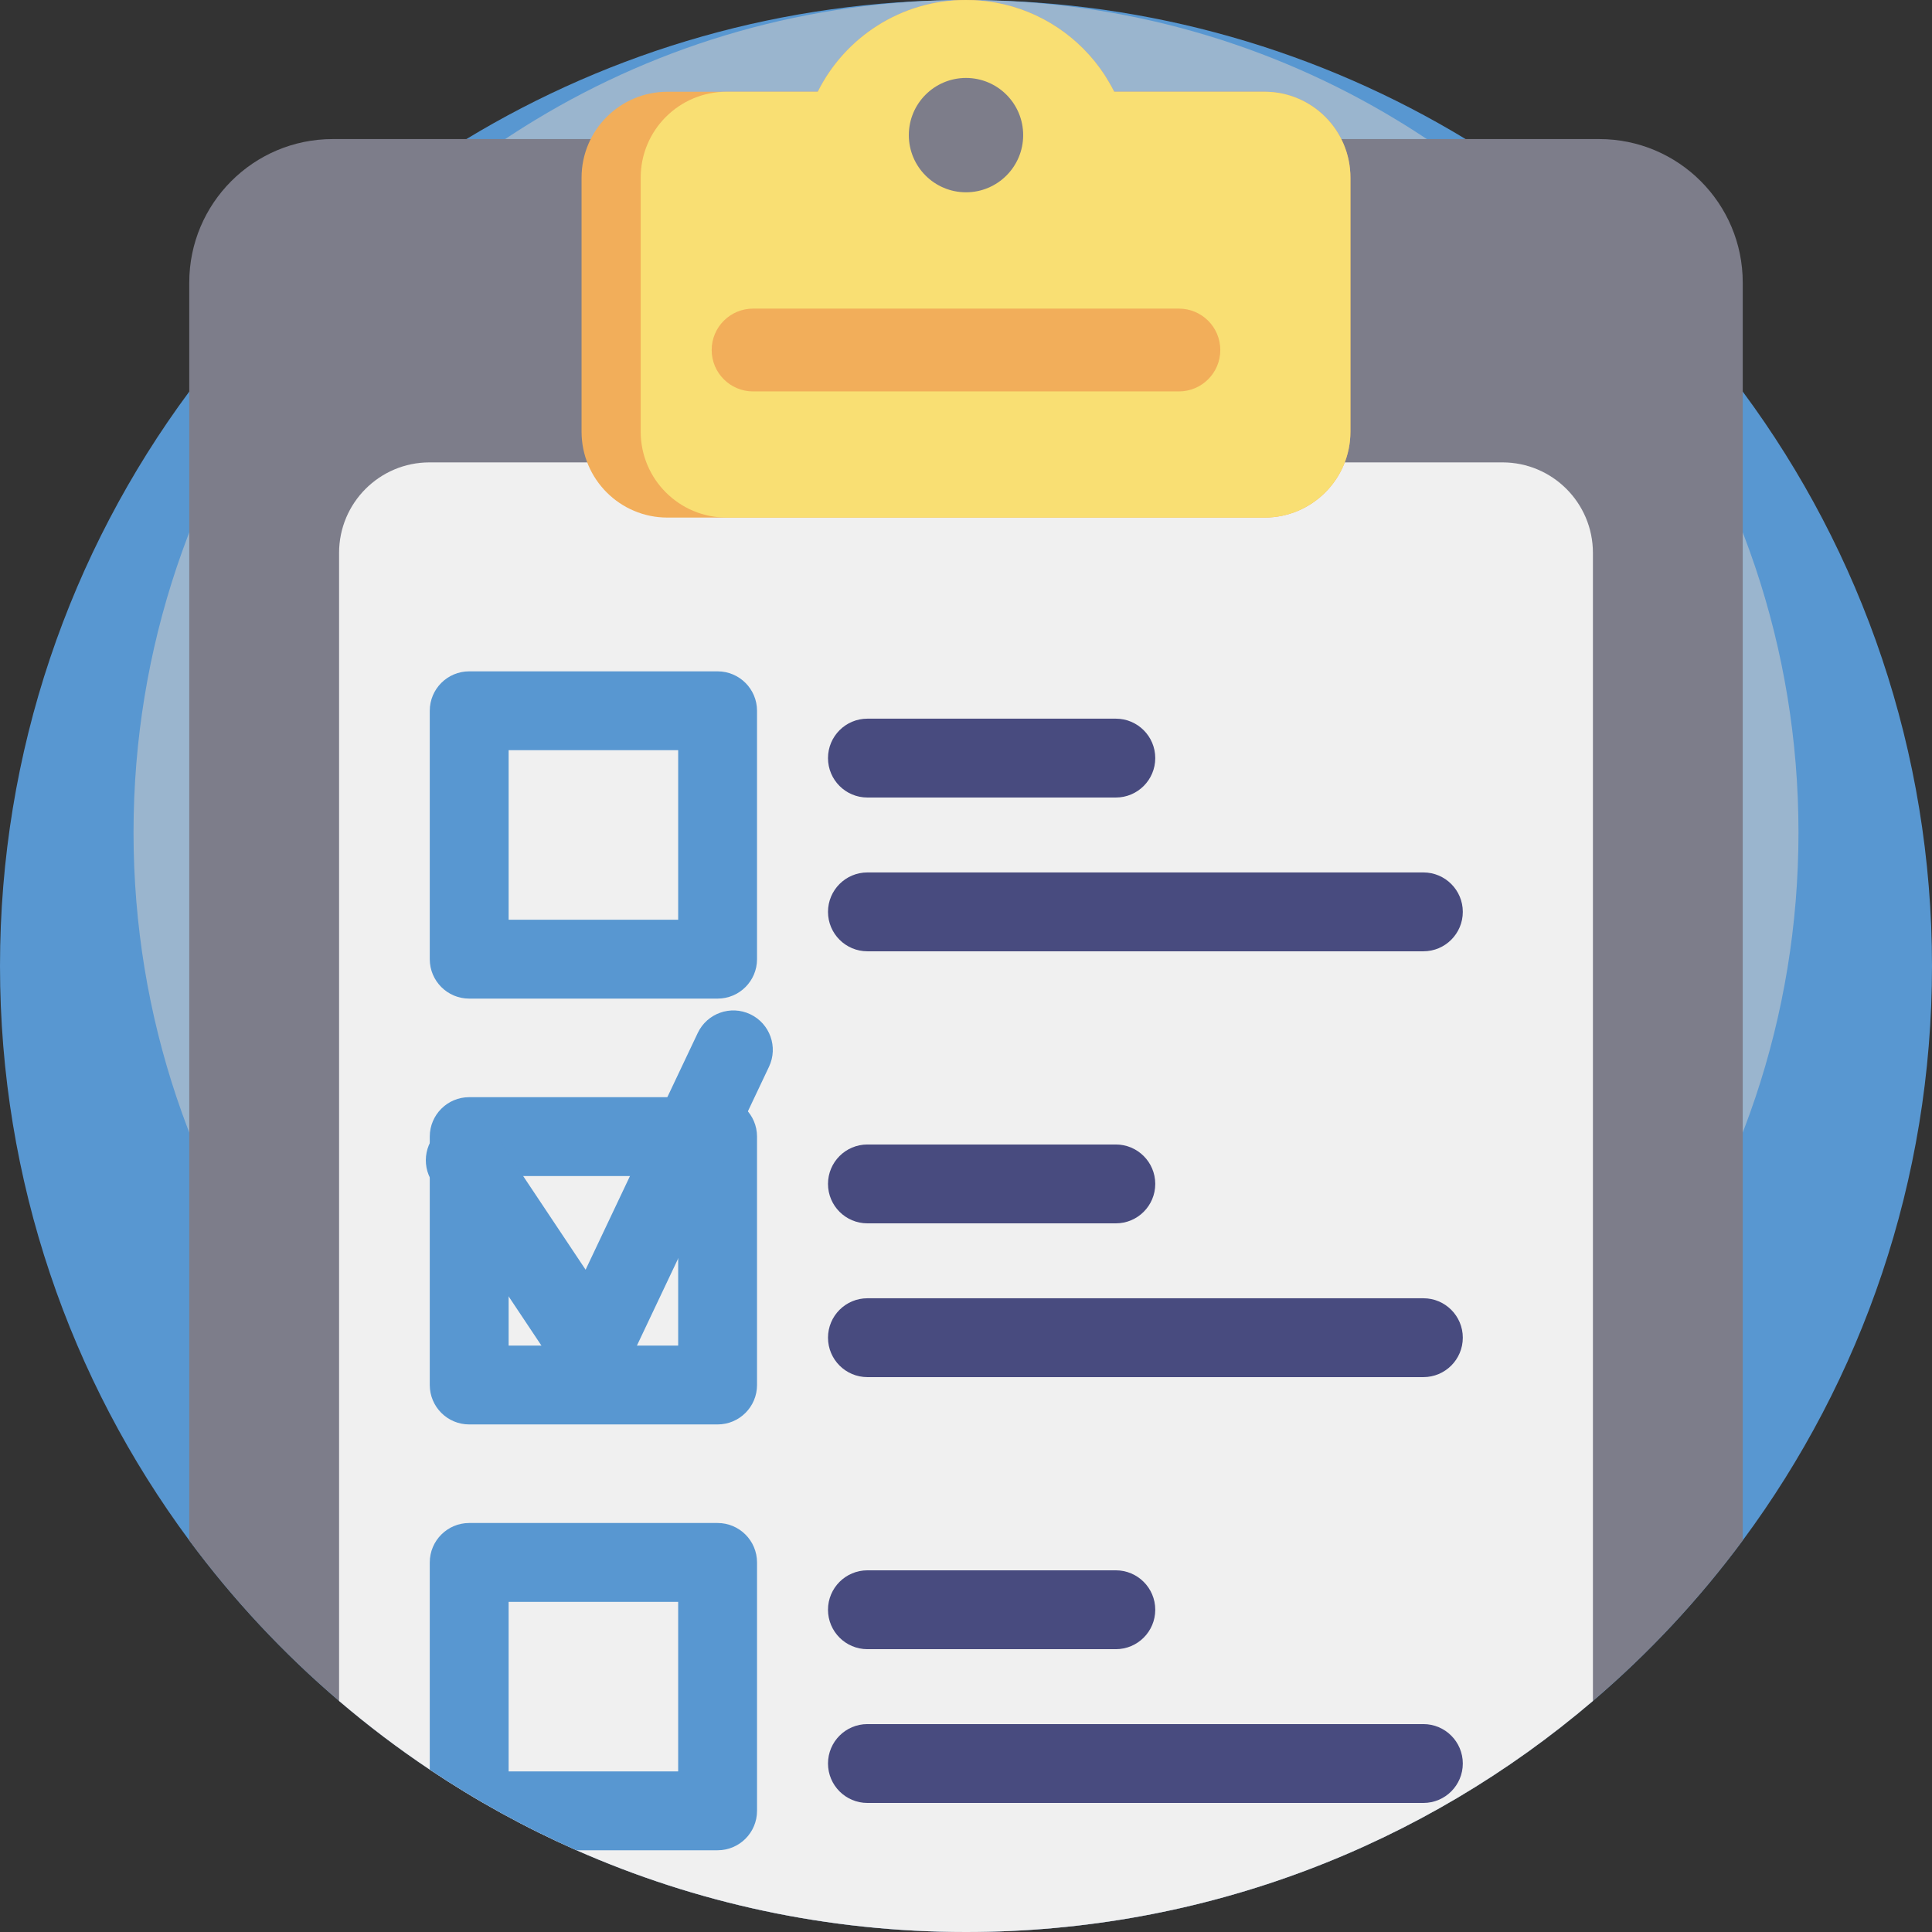
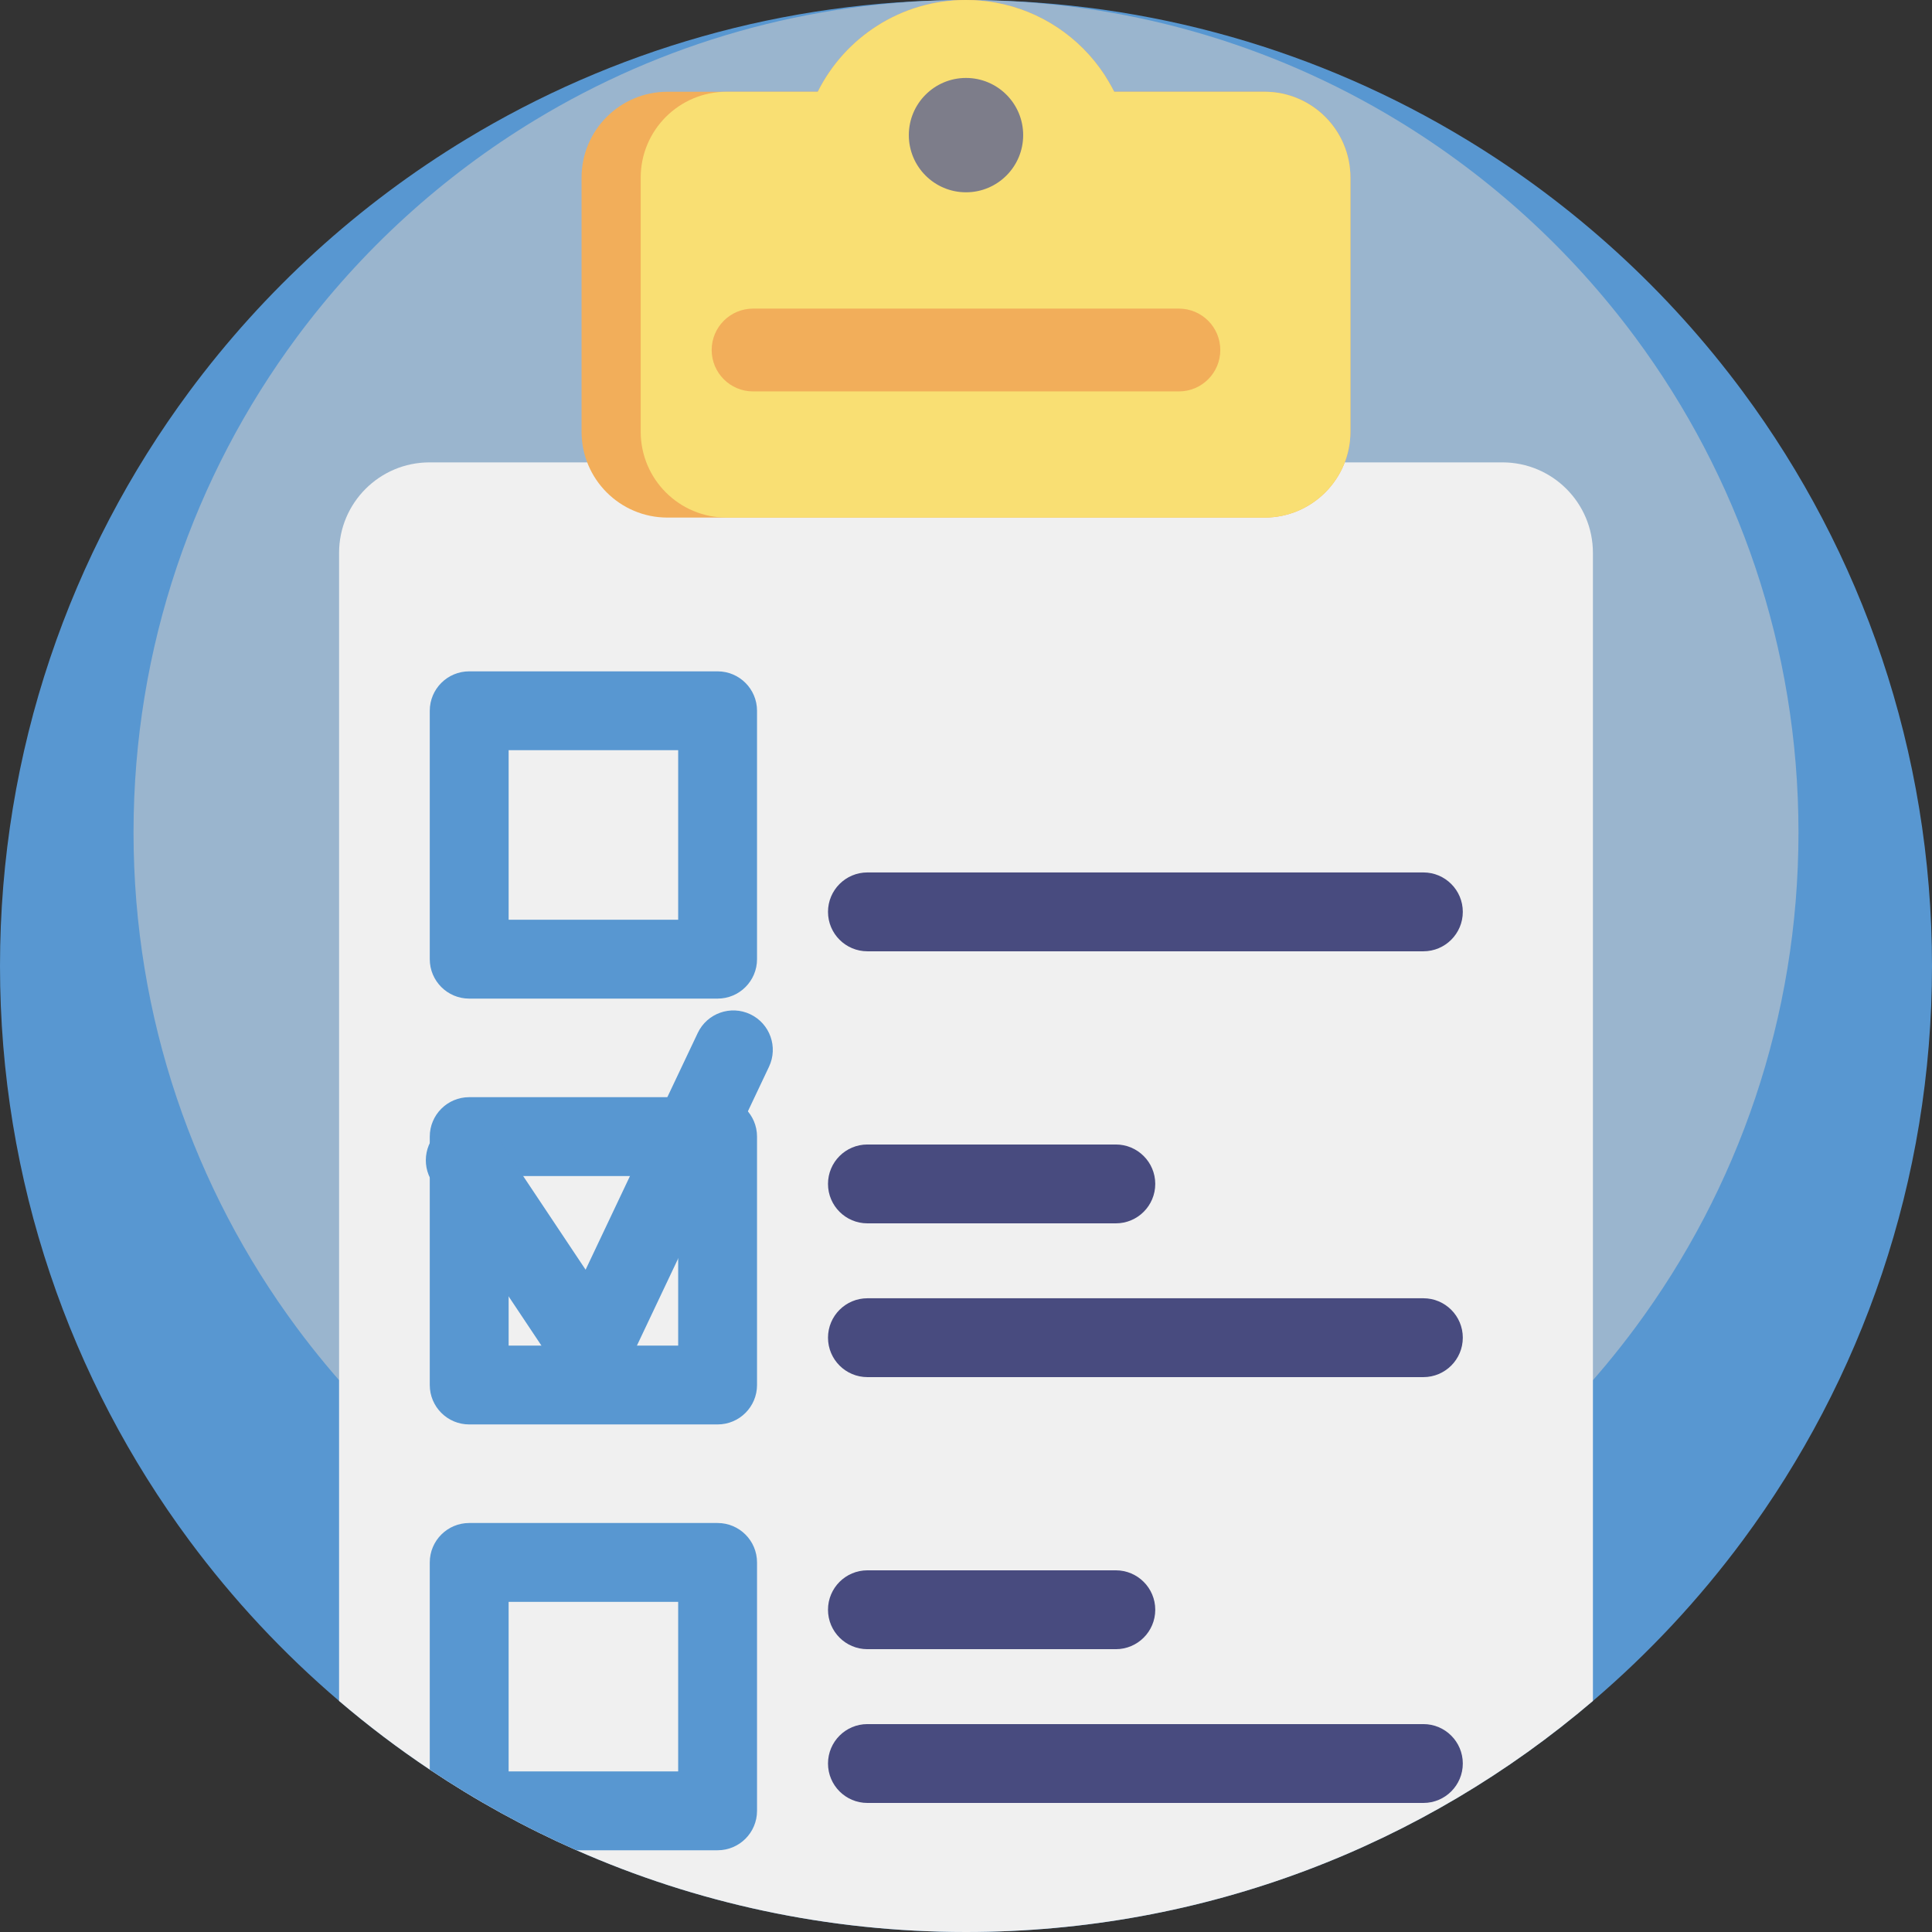
<svg xmlns="http://www.w3.org/2000/svg" version="1.1" id="Capa_1" x="0px" y="0px" viewBox="0 0 512 512" style="enable-background:new 0 0 512 512;" xml:space="preserve" width="512px" height="512px" class="">
  <rect x="0" y="0" width="512" height="512" fill="#333333" stroke="none" />
  <g>
    <path style="fill:#5897D1" d="M512,256c0,57.01-18.641,109.672-50.155,152.221c-11.588,15.642-24.921,29.926-39.706,42.548  C377.428,488.95,319.415,512,256,512c-36.728,0-71.638-7.732-103.205-21.661c-13.636-6.008-26.645-13.176-38.902-21.379  c-8.38-5.59-16.394-11.672-24.033-18.192c-14.785-12.622-28.118-26.906-39.706-42.548C18.641,365.672,0,313.01,0,256  s18.641-109.672,50.155-152.221c19.853-26.802,44.816-49.591,73.446-66.926C162.231,13.458,207.538,0,256,0  c0.334,0,0.669,0,1.003,0.01c48.086,0.178,93.038,13.605,131.396,36.843c28.63,17.335,53.593,40.124,73.446,66.926  C493.359,146.327,512,198.99,512,256z" data-original="#EF487D" class="" data-old_color="#EF487D" />
    <path style="fill:#9AB5CE" d="M476.615,220.615c0,49.129-16.064,94.513-43.222,131.18c-9.986,13.48-21.476,25.789-34.217,36.668  c-38.531,32.903-88.525,52.767-143.174,52.767c-31.651,0-61.736-6.663-88.94-18.667c-11.751-5.177-22.962-11.355-33.525-18.424  c-7.221-4.817-14.128-10.058-20.711-15.677c-12.741-10.877-24.231-23.187-34.217-36.668c-27.158-36.667-43.222-82.051-43.222-131.18  s16.063-94.513,43.221-131.18c17.109-23.097,38.622-42.736,63.294-57.675C175.192,11.598,214.236,0,256,0  c0.288,0,0.577,0,0.864,0.009c41.44,0.153,80.178,11.724,113.234,31.75c24.673,14.939,46.186,34.578,63.294,57.675  C460.55,126.101,476.615,171.486,476.615,220.615z" data-original="#FF668C" class="" data-old_color="#9BB6CF" />
-     <path style="fill:#7D7D8A" d="M461.845,74.898v333.322c-11.588,15.642-24.921,29.926-39.706,42.548  C377.428,488.95,319.415,512,256,512c-36.728,0-71.638-7.732-103.205-21.661c-13.636-6.008-26.645-13.176-38.902-21.379  c-8.38-5.59-16.394-11.672-24.033-18.192c-14.785-12.622-28.118-26.906-39.706-42.548V74.898c0-21.013,17.032-38.045,38.045-38.045  h335.6C444.813,36.854,461.845,53.885,461.845,74.898z" data-original="#343A6E" class="active-path" data-old_color="#7E7E8C" />
    <path style="fill:#F0F0F0;" d="M422.139,146.516v304.253C377.428,488.95,319.415,512,256,512c-36.728,0-71.638-7.732-103.205-21.661  c-13.636-6.008-26.645-13.176-38.902-21.379c-8.38-5.59-16.394-11.672-24.033-18.192V146.516c0-13.249,10.731-23.98,23.97-23.98  h284.327C411.397,122.535,422.139,133.266,422.139,146.516z" data-original="#F0F0F0" />
    <path style="fill:#F2AE5A;" d="M357.874,47.084v67.312c0,12.581-10.188,22.768-22.768,22.768H176.888  c-12.581,0-22.768-10.188-22.768-22.768V47.084c0-12.581,10.188-22.768,22.768-22.768h39.832  c7.189-14.409,22.079-24.315,39.278-24.315c2.675,0,5.298,0.24,7.837,0.7c12.037,2.163,22.361,9.247,28.829,19.08  c0.084,0.125,0.157,0.24,0.23,0.366c0.616,0.951,1.202,1.933,1.735,2.936c0.24,0.439,0.46,0.857,0.648,1.233h39.832  C347.687,24.316,357.874,34.504,357.874,47.084z" data-original="#F2AE5A" />
    <path style="fill:#F9DF73;" d="M357.874,47.084v67.312c0,12.581-10.188,22.768-22.768,22.768H192.561  c-12.581,0-22.768-10.188-22.768-22.768V47.084c0-12.581,10.188-22.768,22.768-22.768h24.158  c7.189-14.409,22.079-24.315,39.278-24.315c2.675,0,5.298,0.24,7.837,0.7c12.037,2.163,22.361,9.247,28.829,19.08  c0.084,0.125,0.157,0.24,0.23,0.366c0.669,1.076,1.254,2.069,1.735,2.936c0.24,0.439,0.46,0.857,0.648,1.233h39.832  C347.687,24.316,357.874,34.504,357.874,47.084z" data-original="#F9DF73" />
    <circle style="fill:#7D7D8A" cx="256" cy="35.809" r="15.151" data-original="#343A6E" class="active-path" data-old_color="#7E7E8C" />
    <path style="fill:#F2AE5A;" d="M312.421,103.728H199.572c-6.059,0-10.971-4.912-10.971-10.971l0,0  c0-6.059,4.912-10.971,10.971-10.971h112.849c6.059,0,10.971,4.912,10.971,10.971l0,0  C323.393,98.816,318.481,103.728,312.421,103.728z" data-original="#F2AE5A" />
    <path style="fill:#5897D1" d="M190.171,264.641h-65.829c-5.77,0-10.449-4.678-10.449-10.449v-65.829  c0-5.771,4.679-10.449,10.449-10.449h65.829c5.77,0,10.449,4.678,10.449,10.449v65.829  C200.62,259.963,195.941,264.641,190.171,264.641z M134.792,243.743h44.931v-44.931h-44.931V243.743z" data-original="#5897D1" class="" />
    <g>
-       <path style="fill:#484B7F" d="M295.706,211.352h-65.829c-5.77,0-10.449-4.678-10.449-10.449s4.679-10.449,10.449-10.449h65.829   c5.77,0,10.449,4.678,10.449,10.449S301.476,211.352,295.706,211.352z" data-original="#484B7F" class="" />
      <path style="fill:#484B7F" d="M377.208,252.103H229.878c-5.77,0-10.449-4.678-10.449-10.449s4.679-10.449,10.449-10.449h147.331   c5.77,0,10.449,4.678,10.449,10.449S382.978,252.103,377.208,252.103z" data-original="#484B7F" class="" />
    </g>
    <path style="fill:#5897D1" d="M190.171,377.49h-65.829c-5.77,0-10.449-4.678-10.449-10.449v-65.829  c0-5.771,4.679-10.449,10.449-10.449h65.829c5.77,0,10.449,4.678,10.449,10.449v65.829  C200.62,372.812,195.941,377.49,190.171,377.49z M134.792,356.592h44.931v-44.931h-44.931V356.592z" data-original="#5897D1" class="" />
    <g>
      <path style="fill:#484B7F" d="M295.706,324.2h-65.829c-5.77,0-10.449-4.678-10.449-10.449c0-5.771,4.679-10.449,10.449-10.449   h65.829c5.77,0,10.449,4.678,10.449,10.449C306.155,319.522,301.476,324.2,295.706,324.2z" data-original="#484B7F" class="" />
      <path style="fill:#484B7F" d="M377.208,364.951H229.878c-5.77,0-10.449-4.678-10.449-10.449c0-5.771,4.679-10.449,10.449-10.449   h147.331c5.77,0,10.449,4.678,10.449,10.449C387.657,360.273,382.978,364.951,377.208,364.951z" data-original="#484B7F" class="" />
    </g>
    <path style="fill:#5897D1" d="M190.171,403.613h-65.829c-5.768,0-10.449,4.681-10.449,10.449v54.899  c12.257,8.202,25.266,15.37,38.902,21.379h37.376c5.768,0,10.449-4.681,10.449-10.449v-65.829  C200.62,408.294,195.939,403.613,190.171,403.613z M179.722,469.441h-44.931v-44.931h44.931V469.441z" data-original="#5897D1" class="" />
    <g>
      <path style="fill:#484B7F" d="M295.706,437.049h-65.829c-5.77,0-10.449-4.678-10.449-10.449c0-5.771,4.679-10.449,10.449-10.449   h65.829c5.77,0,10.449,4.678,10.449,10.449C306.155,432.371,301.476,437.049,295.706,437.049z" data-original="#484B7F" class="" />
      <path style="fill:#484B7F" d="M377.208,477.8H229.878c-5.77,0-10.449-4.678-10.449-10.449c0-5.771,4.679-10.449,10.449-10.449   h147.331c5.77,0,10.449,4.678,10.449,10.449C387.657,473.122,382.978,477.8,377.208,477.8z" data-original="#484B7F" class="" />
    </g>
    <path style="fill:#5897D1" d="M156.733,368.085c-3.475,0-6.746-1.733-8.691-4.653l-33.437-50.155  c-3.201-4.801-1.904-11.289,2.898-14.49c4.802-3.201,11.289-1.904,14.49,2.899l23.2,34.799l29.716-62.734  c2.469-5.215,8.7-7.441,13.916-4.97c5.215,2.47,7.44,8.701,4.97,13.916l-37.616,79.411c-1.611,3.402-4.929,5.674-8.683,5.949  C157.239,368.076,156.985,368.085,156.733,368.085z" data-original="#EF487D" class="" data-old_color="#EF487D" />
  </g>
</svg>